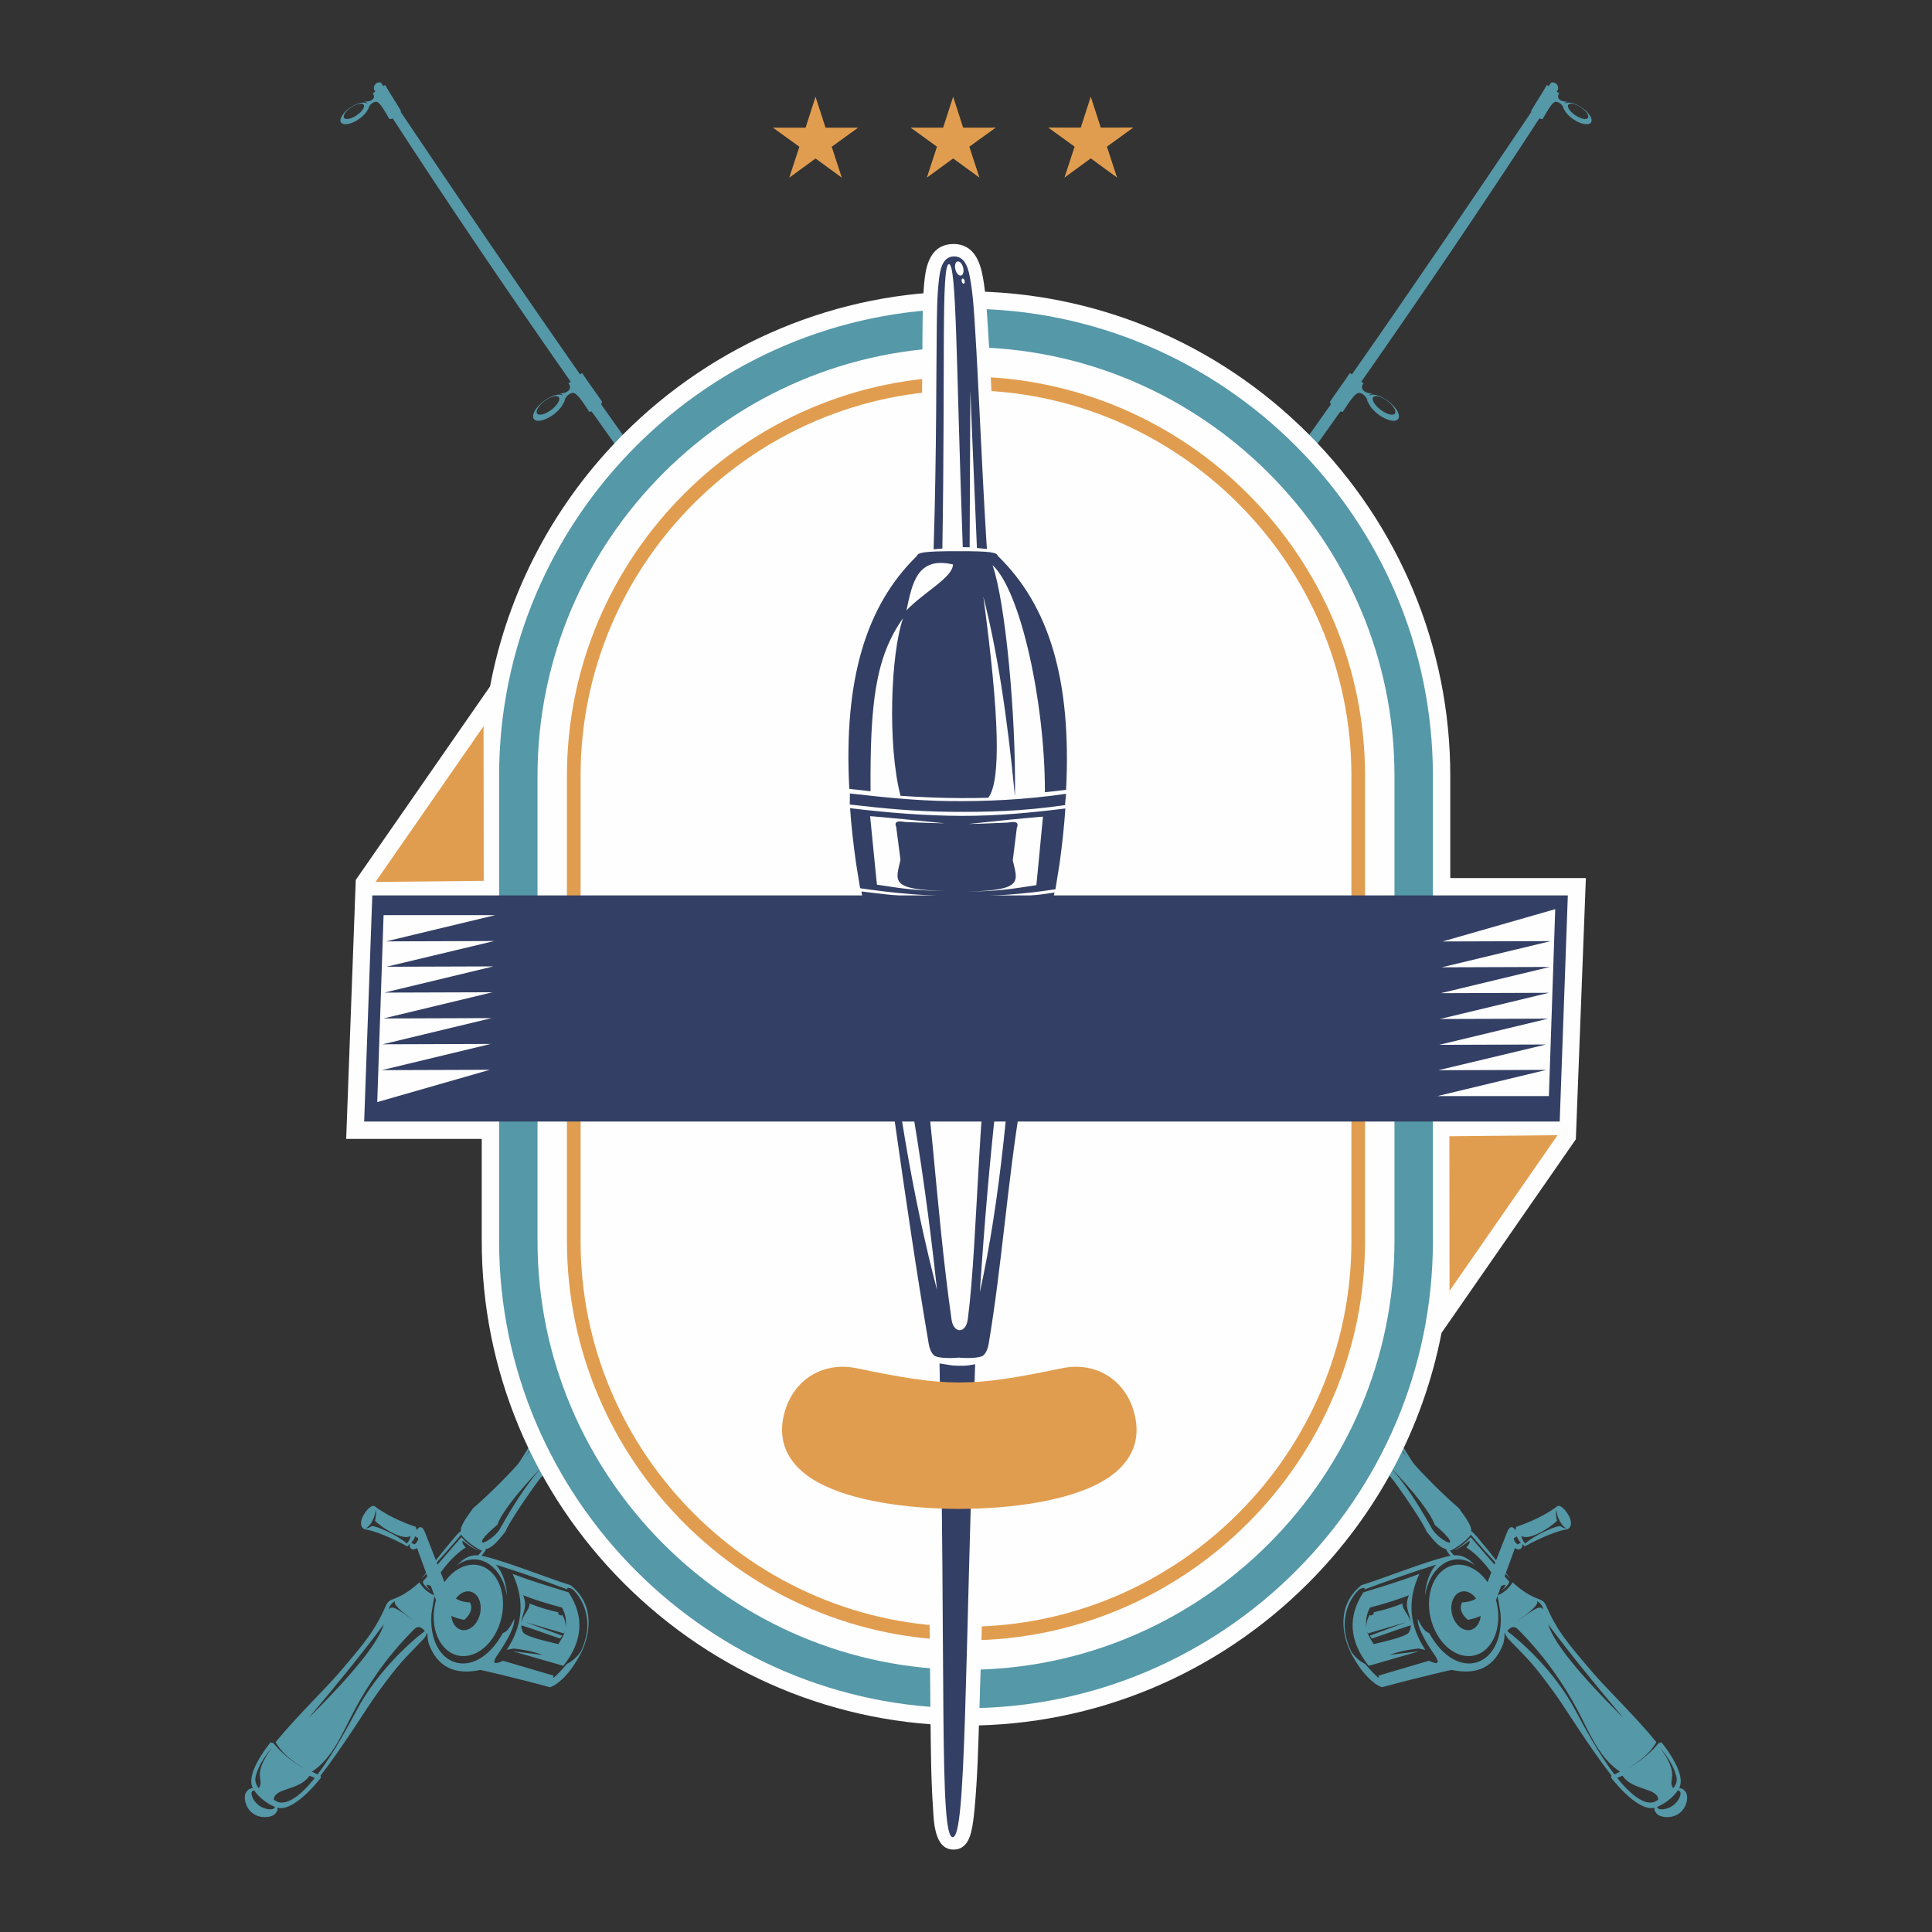
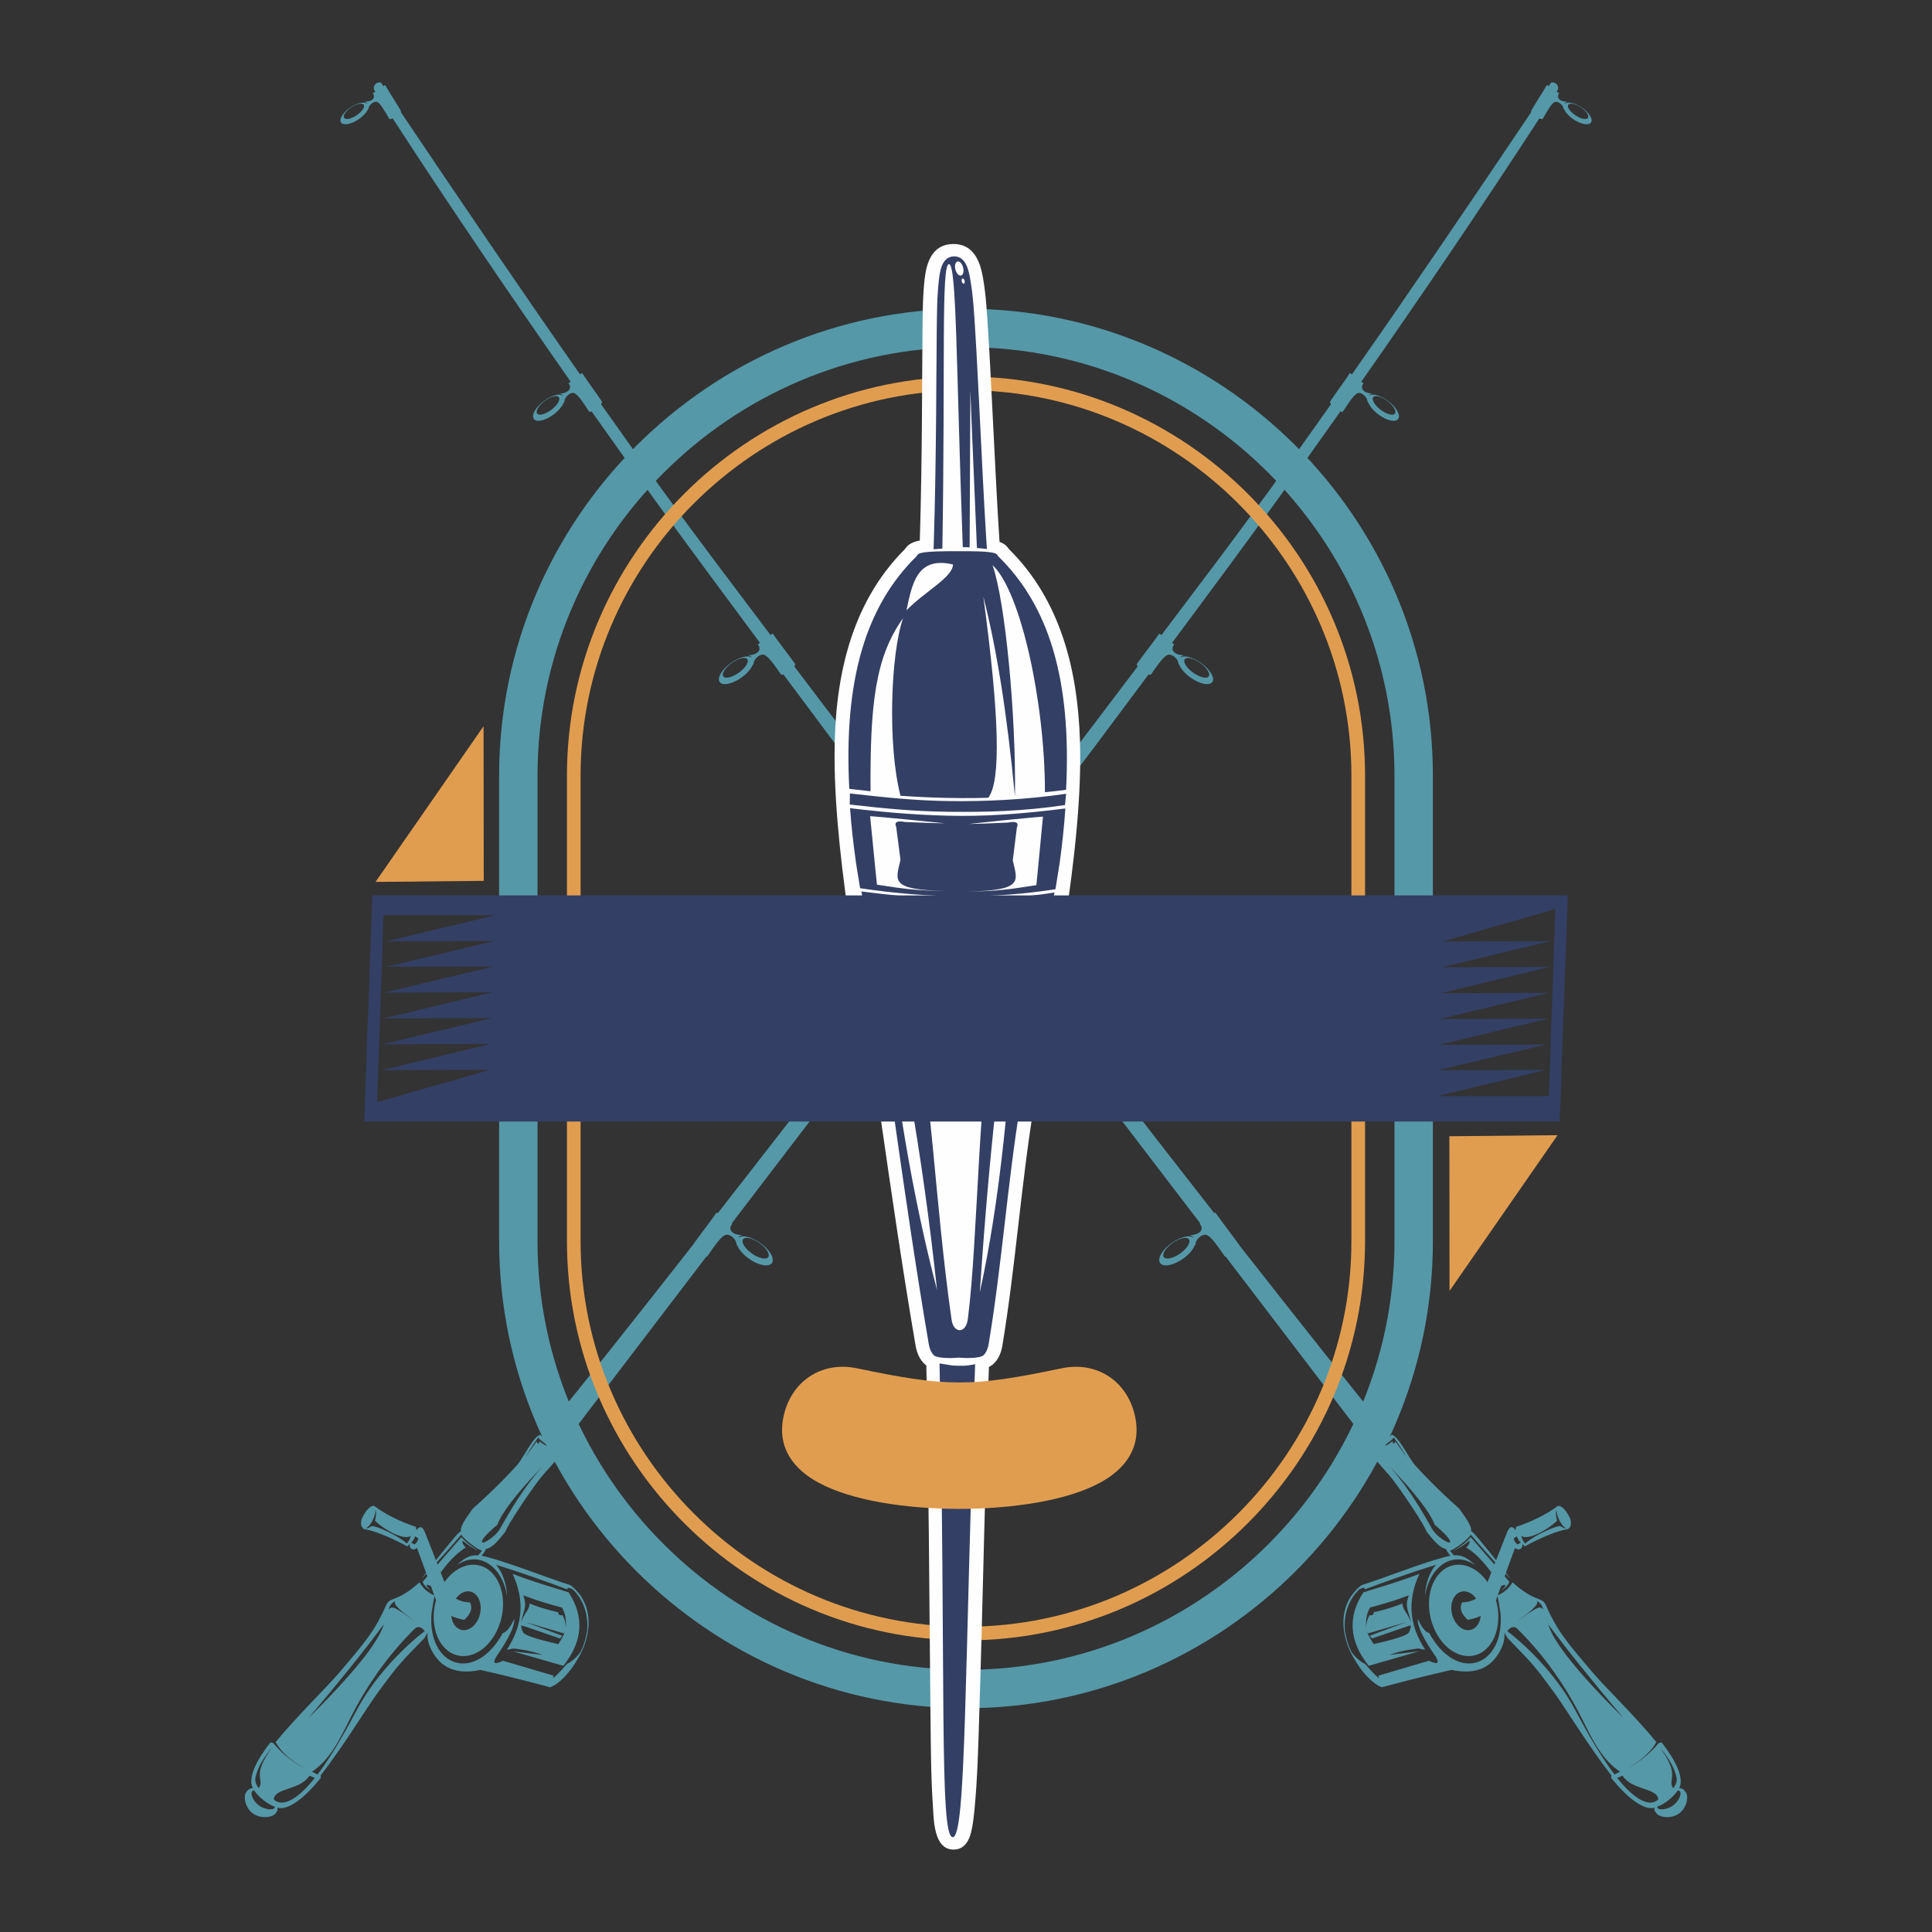
<svg xmlns="http://www.w3.org/2000/svg" xml:space="preserve" width="12in" height="12in" version="1.1" style="shape-rendering:geometricPrecision; text-rendering:geometricPrecision; image-rendering:optimizeQuality; fill-rule:evenodd; clip-rule:evenodd" viewBox="0 0 12000 12000">
  <rect x="0" y="0" width="12000" height="12000" fill="#333333" stroke="none" />
  <defs>
    <style type="text/css">  .fil1 {fill:#FEFEFE} .fil2 {fill:#E19D4F} .fil0 {fill:#5598A8} .fil3 {fill:#333F64}  </style>
  </defs>
  <g id="Layer_x0020_1">
    <g id="_2499185903728">
      <path class="fil0" d="M1706.73 11222.4c-48.7,-19.13 -100.47,-60.59 -127.77,-101.56 -6.16,1.4 -5.68,-2.62 -14.46,8.61 -8.82,11.4 5.37,56.13 43.42,84.31 38.22,28.22 86.62,28.52 94.61,18.04 8.34,-10.48 3.58,-5.85 4.19,-9.39zm748.33 -1279.07c-39.62,22.67 -40.1,55.35 -40.1,55.35 16.95,-32.24 52.42,-7.73 162.28,72.56 -84.44,-62.11 -140.09,-107.85 -122.18,-127.9l0 0zm-533.06 1085.95c-60.11,92.95 -215.75,73.08 -221.6,147.17 62.86,59.67 168.57,-23.11 255.02,-133.76l-33.42 -13.41 0 0zm-233.18 -173.51c-83.65,97.54 -96.45,163.68 -99.68,174.6 -8.17,26.34 -2.01,51.94 18.35,76.75 39.14,-59.8 -49.19,-72.29 81.33,-251.35l0 0zm882.08 -734.61c-181.98,181.85 -293.72,361.52 -362.74,488.81 -74.87,138.08 -129.74,289.88 -253.97,382.96 -5.37,4.02 -10.61,7.69 -16.33,11.23l34.2 17.43c99.42,-129.3 195.44,-309.45 245.8,-403.58 122.35,-229.03 322.24,-413.32 420.7,-487.15 -23.72,-29.4 -46.22,-32.81 -67.66,-9.7l0 0zm777.15 -1171.3c39.75,31.41 72.12,43.59 93.83,51.46 -35.12,-17.43 -88.89,-56.39 -98.9,-72.91 -28.22,39.62 -55.35,81.2 -81.69,124.98 48.22,-67.19 72.43,-100.95 72.43,-100.95 2.44,19.44 22.5,15.42 14.33,-2.57l0 0zm-464.61 1111.5c-29.93,-5.37 -56.7,-13.72 -80.16,-24.51 3.1,31.32 16.03,59.06 37.78,75.05 41.15,30.54 98.29,7.25 127.73,-52.07 29.27,-59.32 19.57,-131.92 -21.58,-162.41 -36.04,-26.82 -84.44,-12.19 -115.58,31.58 24.5,14.94 53.64,22.8 87.23,24.02 18.35,34.56 6.46,70.59 -35.43,108.33l0 0zm-575.13 -582.33c24.2,-4.46 163.68,57 218.5,108.33 12.36,-13.41 22.37,-34.07 23.76,-47.48 -42.07,29.92 -165.03,-38.96 -221.3,-94.01 6.33,-27.87 9.7,-52.07 2.14,-70.11 6.03,30.23 -29.09,106.98 -61.33,117.11 0,0 13.89,2.93 38.22,-13.85l0 0zm266.16 114.01c9.39,-7.69 20.01,-17.39 23.55,-38.48 -17.39,-10.79 -22.02,-13.59 -19.88,-11.75 -5.37,18.83 -14.63,28.22 -24.33,39.49 0,0 11.09,3.98 20.66,10.75l0 0zm662.62 502.57c1.22,16.64 4.76,30.36 12.49,43.59 16.47,28.65 180.45,63.34 218.5,72.73 20.35,-32.67 32.06,-50.71 42.24,-81.99 -2.19,5.41 -4.94,10.66 -7.73,15.42l-237.15 -69.98 227.32 84.61c-4.33,5.85 -9.26,11.57 -14.5,16.95 -97.41,-32.37 -201.24,-71.51 -241.17,-81.33l0 0zm51.33 -136.25c0,0 67.01,29.57 179.67,55 3.1,0.66 -6.94,9.87 8.65,16.82 15.55,6.77 15.37,-2.62 16.47,-0.79 13.41,23.76 21.75,52.42 21.1,86.01 2.8,-49.49 1.27,-85.53 -23.24,-131.31 -160.75,-42.37 -241.96,-77.06 -241.96,-77.06 30.23,73.34 -2.62,103.57 -12.32,170.58 18.17,-60.85 55.17,-83.22 51.63,-119.26l0 0zm81.64 319.45l-184.43 -22.32c0,0 104.49,30.01 313.42,90.29 121,-152.58 131.92,-304.51 32.98,-456.13 -81.51,-26.69 -203.56,-59.67 -348.1,-115.15 79.68,170.62 59.32,327.18 -36.21,471.42 0,0 24.33,-3.41 42.24,-7.73 21.23,2.93 95.67,8.82 180.1,39.62l0 0zm-372.31 -697.91c9.13,1.22 30.54,-9.26 59.37,-31.89 25.12,-19.75 44.2,-42.85 55.3,-65.53 110.65,-197.53 188.93,-298.48 256.72,-375.36 -161.02,168.57 -254.41,289.53 -280.14,362.87 -22.98,19.13 -41.93,36.08 -57,51.02 -28.22,28.04 -39.8,46.39 -39.01,54.25 1.7,1.7 3.23,3.23 4.76,4.63l0 0zm-298.96 332.07c-8.61,42.37 -14.15,78.89 -18.92,110.65 -24.07,327.93 268.26,435.65 443.64,119.12 22.5,-4.93 46.08,-34.2 70.59,-87.67 3.67,44.07 -33.46,122.18 -111.26,234.36 -25.6,42.85 -11.71,51.33 41.76,25.9 0,0 104.8,30.84 314.34,92.61 -18.96,37.31 31.76,-13.72 82.91,-73.65 24.81,-9.39 65.96,-44.86 86.14,-77.5 10.05,-20.96 18.65,-43.33 25.43,-66.57 5.55,-19.13 9.87,-39.14 12.8,-59.5 10.35,-97.72 -20.97,-194.04 -88.46,-258.73 -25.25,-12.98 -36.52,-12.98 -33.59,0.13 -273.98,-102.48 -444.56,-153.33 -444.56,-153.33 40.49,40.36 67.31,120.52 70.11,195.7 -31.15,-191.68 -179.41,-286.78 -312.98,-191.85 49.14,-48.05 84.31,-65.79 133.45,-62.07l24.03 -29c-30.36,-7.21 -114.93,-72.56 -129.43,-99.69 0,0 -49.8,60.11 -152.1,172.46l5.24 13.37 147.65 -170.28c26.65,30.67 62.55,59.02 107.85,85.22 -24.98,-10.18 -52.72,-26.95 -96.76,-60.54 -7.25,-7.25 -9.74,15.07 16.16,39.75 -55.17,33.28 -113.75,96.01 -155.64,155.03l23.59 59.93c73.34,-104.8 187.83,-139.91 273.19,-76.75 96.93,71.81 119.74,243.05 50.72,382.35 -69.02,139.43 -203.56,194.3 -300.49,122.48 -81.99,-60.72 -110.82,-192.46 -75.96,-315.91l-9.43 -26.04 0 0zm2018 -2193.04c-43.16,-30.36 -88.63,-40.36 -101.26,-22.19 -12.93,18.21 11.71,57.66 54.69,88.15 43.16,30.36 88.46,40.23 101.43,22.06 12.63,-18.04 -11.88,-57.48 -54.87,-88.02l0 0zm1403.69 -1838.59c-40.67,-30.19 -83.52,-41.28 -95.84,-24.64 -12.32,16.65 10.79,54.56 51.46,84.61 40.54,30.05 83.52,40.97 95.89,24.5 12.14,-16.64 -10.79,-54.43 -51.5,-84.48l0 0zm1334.24 -1763.85c-41.33,-29.4 -84.31,-39.44 -96.32,-22.8 -11.88,16.95 11.71,54.43 52.99,83.7 41.15,29.27 84.31,39.44 96.19,22.67 12.15,-16.81 -11.71,-54.25 -52.85,-83.56l0 0zm1160.99 -1628.22c-37.44,-27.74 -76.44,-37.44 -87.06,-21.58 -10.66,15.85 11.09,51.15 48.7,79.06 37.57,27.57 76.4,37.31 87.06,21.41 10.61,-15.72 -11.27,-51.15 -48.7,-78.89l0 0zm1201.4 -1823.66c-33.94,-22.02 -68.28,-28.48 -76.62,-14.15 -8.3,14.15 12.36,43.77 46.39,65.78 33.9,22.37 68.1,28.66 76.57,14.33 8.34,-14.33 -12.32,-43.77 -46.35,-65.96l0 0zm-7433.27 9423.05c-113.14,153.63 -269.21,348.11 -467.88,583.12 280.62,-278.78 436.61,-473.26 467.88,-583.12l0 0zm-279.7 304.03c166.26,-195.7 222.04,-259.65 295.86,-425.95 24.37,-50.67 67.18,-14.02 205.26,-138.52 19.26,31.76 47.18,61.46 92.17,80.9l-20.97 -57.49c-31.28,-16.34 -38.7,-8.3 0.61,30.36 -31.28,-22.8 -48.4,-42.06 -51.33,-57.79l28.66 -33.11 -6.16 -16.82c-10.13,11.09 -20.79,22.37 -31.58,34.07 0,0 9.57,-13.41 29.62,-39.62l-56.13 -154.11c-23.85,20.05 -51.46,4.8 -44.52,-25.25 -4.76,5.24 -10,10.31 -15.72,15.55 -100.78,-55.3 -207.27,-98.46 -266.59,-106.94 -27.43,-14.2 -26.21,-50.24 -6.16,-85.7 13.41,-24.02 42.55,-63.34 67.01,-58.71 71.2,53.64 163.98,98.5 258.6,129.91 2.14,7.08 3.24,14.2 3.41,21.45 21.27,-30.84 39.88,-24.68 55.61,18.48l65.66 167.35c30.53,-38.35 69.19,-85.97 116.5,-142.41 15.42,-18.48 27.13,-31.1 38.53,-38.05 -7.07,-36.69 59.32,-116.2 74.87,-141.14 125.63,-109.43 238.72,-228.55 275.55,-270.61 36.08,-41.32 104.31,-185.69 143.8,-186.3 25.12,26.65 58.84,51.76 101.39,75.79 -43.16,-31.28 -73.65,-58.84 -91.56,-83.22 3.89,-4.15 9.09,-10.44 15.9,-19.39l1.83 0.13c24.64,25.3 57.48,49.49 98.33,72.3 -41.46,-29.75 -71.2,-56.39 -89.38,-80.11 225.45,-276.16 538.87,-670.96 908.42,-1142.51l0 -0.48c49.32,-69.37 105.1,-139.61 149,-203.25 0.3,-0.61 3.23,0.92 7.56,3.84 382.96,-490.33 817.34,-1051.44 1271.33,-1642.59 -2.01,-4.46 -3.06,-8.61 -2.62,-12.45 47.18,-63.52 100.65,-127.29 142.58,-185.56 0.3,-0.44 3.54,1.4 8.3,4.93 390.78,-509.77 793.49,-1038.02 1188.29,-1559.81 -3.54,-5.72 -5.41,-11.09 -4.93,-16.03 46.08,-64.26 98.15,-129.13 139,-188.14 0.61,-0.79 5.98,2.75 14.02,8.48 112.79,-149.35 224.66,-297.74 335.3,-444.91 230.08,-305.61 471.56,-639.82 717.22,-988.1 -3.89,-5.85 -6.03,-11.58 -5.55,-16.65 40.67,-60.59 86.89,-121.61 123.1,-177.22 0.3,-0.61 5.41,2.62 12.8,8.3 372.61,-532.4 752.17,-1091.8 1114.3,-1630.23 -0.92,-2.44 -1.53,-4.76 -1.35,-6.94 32.06,-54.52 69.02,-109.99 97.54,-159.92 0.44,-0.65 4.93,1.96 11.7,6.46l14.5 -21.58c30.49,-8.47 50.85,21.71 42.81,43.59l-7.86 12.02c9.09,6.16 15.72,10.35 16.34,9.56 -22.32,30.36 6.46,54.87 50.71,52.55 -8.78,2.31 -14.94,6.94 -18.35,14.02 16.21,-15.86 60.59,-7.56 103.7,20.48 46.56,30.54 74.3,72.6 61.63,93.87 -12.45,21.41 -60.37,14.02 -106.93,-16.33 -27.87,-18.22 -48.84,-40.41 -58.54,-59.98l-5.72 -7.86c-0.31,-19.57 -30.49,-47.13 -51.15,-42.68 -20.79,4.81 -46.39,50.72 -78.15,105.71 -3.06,2.62 -11.22,1.27 -21.1,-2.93 -365.05,561.71 -748.32,1124.95 -1105.82,1635.52 7.99,6.16 13.72,10 14.46,9.39 -27.74,33.11 3.85,63.47 54.87,63.78 -10.48,1.88 -17.74,6.81 -22.19,14.81 19.57,-17.26 70.11,-4.63 117.9,30.67 51.46,38.05 80.42,88.15 64.56,111.87 -15.86,23.72 -70.42,12.01 -121.87,-26.04 -30.67,-22.8 -53.51,-49.62 -63.34,-72.73l-6.03 -9.39c0.92,-22.67 -31.76,-56.39 -55.61,-52.55 -24.5,3.98 -56.87,55 -97.28,116.2 -2.58,2.14 -8.3,1.35 -15.38,-1.27 -260.61,369.56 -504.09,706.13 -712.29,987.48 -120.48,163.07 -230.69,311.76 -333.3,450.15 7.99,5.85 13.72,9.57 14.63,8.95 -31.28,35.43 3.23,67.31 59.8,67.49 -11.4,2.14 -19.74,7.38 -24.81,15.72 22.02,-18.35 77.97,-5.11 130.35,32.37 56.57,40.19 88.02,93.22 70.11,118.46 -17.87,25.12 -78.28,12.8 -134.98,-27.43 -33.77,-24.02 -58.4,-52.55 -69.19,-77.01l-6.33 -10.05c1.27,-23.89 -34.64,-59.63 -61.33,-55.3 -27.13,4.15 -63.78,58.4 -109.25,123.27 -2.75,2.01 -8,1.7 -14.81,-0.48 -416.38,559.88 -725.04,968.22 -1181.96,1567.54 5.72,4.33 9.57,6.64 10.35,6.16 -31.89,34.81 2.01,67.36 58.54,68.58 -11.53,2.01 -19.87,7.08 -25.12,15.42 22.37,-17.91 77.97,-3.71 129.78,34.64 55.91,41.32 86.27,94.96 67.93,119.78 -18.48,24.81 -78.59,11.53 -134.37,-29.75 -33.42,-24.68 -57.62,-53.81 -67.8,-78.45l-6.16 -10c1.7,-23.89 -33.59,-60.41 -60.24,-56.7 -27.13,3.67 -65.04,57.31 -111.74,121.26 -1.7,1.22 -4.33,1.53 -7.56,1.09 -321.15,420.67 -717.48,938.61 -1260.72,1649.93 2.31,1.27 3.71,1.88 4.2,1.7 -33.46,38.22 2.57,71.51 62.24,70.59 -12.19,2.44 -20.96,8.34 -26.38,17.43 23.59,-20.05 82.17,-6.95 137.16,31.71 59.19,41.76 91.56,97.72 72.3,124.84 -19.13,27.26 -82.78,15.42 -141.93,-26.34 -35.3,-24.99 -61.02,-54.87 -72.12,-80.77l-6.51 -10.48c1.7,-25.56 -35.73,-63.04 -63.95,-57.93 -28.48,5.07 -67.93,63.47 -116.81,133.76 -1.35,1.09 -3.23,1.53 -5.55,1.53 -261.18,342.12 -554.46,726.44 -886.97,1162.57 0.74,1.22 1.66,2.44 2.44,3.84 -0.92,1.22 -23.89,19.09 -19.57,29.57 7.38,47.18 -77.98,114.97 -139.48,196.35 -61.46,81.33 -190.15,272.14 -204.17,315.74 -36.82,44.99 -78.45,101.39 -121.44,108.2 -2.62,11.53 -12.8,23.54 -26.82,42.07 8.04,1.35 16.34,3.23 25.12,5.55 154.59,39.57 368.02,126.81 527.51,177.35 110.95,87.54 132.23,215.57 94.44,345.48 -12.93,44.56 -32.32,85.22 -54.82,119.91 -43.46,77.06 -114.06,151.31 -167.22,168.44 -269.39,-72.43 -432.59,-107.59 -432.59,-107.59 -161.49,34.38 -268.43,-20.18 -321.28,-163.94 -5.37,-19.44 -8.17,-42.37 -7.99,-68.28 -4.94,12.62 -11.27,24.02 -19.13,34.99 -132.36,138.82 -145.94,141.31 -295.43,347.02 -60.72,83.69 -209.11,326.39 -347.93,504.83 -3.1,3.58 3.06,12.19 0.13,15.9 -93.09,117.55 -200.81,204.65 -268.43,185.39 -0.79,13.41 4.94,12.93 -13.11,36.21 -18.04,23.41 -90.9,35.6 -140.83,-1.4 -50.1,-37 -58.89,-108.03 -40.1,-132.36 18.96,-24.51 24.07,-20.84 40.41,-24.51 -33.29,-64.13 25.25,-176.91 109.86,-284.2 9.87,3.41 15.55,2.19 19.7,7.12 32.37,39.44 98.94,108.16 194.04,155.64 -85.7,-47.18 -145.64,-100.34 -182.16,-163.81 131,-160.27 318.23,-341.2 392.36,-428.26l0 0z" />
      <path class="fil0" d="M10293.26 11222.4c48.88,-19.13 100.52,-60.59 127.77,-101.56 6.33,1.4 5.85,-2.62 14.63,8.61 8.78,11.4 -5.37,56.13 -43.59,84.31 -38.09,28.22 -86.62,28.35 -94.61,18.04 -8.04,-10.48 -3.41,-5.85 -4.2,-9.39zm-748.15 -1279.07c39.62,22.67 40.06,55.35 40.06,55.35 -16.95,-32.24 -52.55,-7.73 -162.41,72.56 84.44,-62.11 140.09,-107.85 122.35,-127.9l0 0zm532.89 1085.95c60.24,92.95 215.92,73.08 221.78,147.17 -62.91,59.67 -168.61,-23.11 -255.19,-133.76l33.42 -13.41 0 0zm233.17 -173.51c83.65,97.54 96.45,163.68 99.86,174.6 8.17,26.34 2.01,51.94 -18.52,76.75 -39.14,-59.8 49.32,-72.29 -81.34,-251.35l0 0zm-881.95 -734.61c181.98,181.85 293.72,361.52 362.78,488.81 74.74,138.08 129.56,289.88 253.8,382.96 5.37,3.85 10.92,7.69 16.34,11.23l-34.07 17.43c-99.38,-129.3 -195.39,-309.45 -245.8,-403.76 -122.35,-228.85 -322.38,-413.15 -420.7,-486.97 23.59,-29.4 46.26,-32.81 67.66,-9.7l0 0zm-777.41 -1171.3c-39.49,31.41 -71.99,43.59 -93.57,51.46 34.99,-17.43 88.76,-56.39 98.94,-72.91 28.22,39.44 55.48,81.2 81.69,124.98 -48.23,-67.19 -72.43,-100.95 -72.43,-100.95 -2.62,19.44 -22.5,15.42 -14.63,-2.57l0 0zm464.91 1111.5c29.88,-5.55 56.7,-13.72 80.11,-24.51 -3.23,31.32 -16.16,59.06 -37.74,75.05 -41.28,30.54 -98.33,7.25 -127.77,-52.07 -29.27,-59.32 -19.57,-131.92 21.58,-162.41 36.08,-26.82 84.48,-12.19 115.58,31.58 -24.5,14.81 -53.6,22.8 -87.23,23.89 -18.3,34.51 -6.59,70.72 35.47,108.46l0 0zm575.13 -582.33c-24.2,-4.46 -163.85,57 -218.68,108.33 -12.19,-13.41 -22.36,-34.2 -23.76,-47.61 42.24,30.06 165.08,-38.83 221.3,-93.87 -6.16,-27.87 -9.7,-52.07 -2.01,-70.11 -6.16,30.06 29.14,106.98 61.2,117.11 0,0 -13.89,2.8 -38.05,-13.85l0 0zm-266.16 114.01c-9.39,-7.82 -20.05,-17.39 -23.59,-38.48 17.43,-10.79 22.06,-13.59 19.88,-11.75 5.41,18.83 14.5,28.22 24.37,39.49 0,0 -11.09,3.98 -20.66,10.75l0 0zm-662.62 502.39c-1.26,16.82 -4.8,30.54 -12.49,43.77 -16.51,28.65 -180.45,63.34 -218.54,72.73 -20.49,-32.8 -32.19,-50.71 -42.37,-81.99 2.31,5.41 4.93,10.66 7.73,15.42l237.28 -69.98 -227.28 84.61c4.33,5.85 9.09,11.57 14.5,16.95 97.24,-32.37 201.24,-71.51 241.17,-81.51l0 0zm-51.5 -136.24c0,0 -66.88,29.75 -179.54,55.04 -3.06,0.79 6.94,10 -8.78,16.95 -15.38,6.77 -15.24,-2.8 -16.34,-0.79 -13.54,23.76 -21.88,52.42 -21.1,86.01 -2.93,-49.49 -1.22,-85.53 23.11,-131.44 160.88,-42.24 242.09,-76.93 242.09,-76.93 -30.19,73.34 2.62,103.57 12.36,170.58 -18.35,-60.85 -55.17,-83.22 -51.81,-119.43l0 0zm-81.51 319.62l184.47 -22.32c0,0 -104.49,30.01 -313.46,90.29 -120.96,-152.58 -132.06,-304.51 -33.11,-456.13 81.69,-26.69 203.56,-59.67 348.28,-115.15 -79.67,170.45 -59.36,327.01 36.21,471.42 0,0 -24.5,-3.41 -42.24,-7.73 -21.4,2.93 -95.71,8.82 -180.15,39.62l0 0zm372.31 -697.91c-9.22,1.05 -30.49,-9.26 -59.32,-31.89 -25.12,-19.75 -44.2,-43.03 -55.3,-65.53 -110.65,-197.53 -188.93,-298.65 -256.77,-375.36 160.88,168.4 254.28,289.53 280.18,362.87 22.8,19.13 41.89,36.08 56.87,51.02 28.17,28.04 39.88,46.39 39.14,54.25 -1.7,1.53 -3.41,3.23 -4.8,4.63l0 0zm298.96 332.07c8.65,42.37 14.02,78.89 18.83,110.65 24.16,327.8 -268.17,435.65 -443.68,119.12 -22.5,-5.07 -45.91,-34.2 -70.42,-87.67 -3.71,44.07 33.29,122.18 111.26,234.36 25.6,42.72 11.53,51.33 -41.93,25.77 0,0 -104.8,30.97 -314.34,92.74 19.09,37.31 -31.45,-13.72 -82.91,-73.65 -24.81,-9.39 -65.96,-44.86 -86.14,-77.5 -9.87,-20.96 -18.52,-43.33 -25.29,-66.57 -5.55,-19.26 -10,-39.14 -12.93,-59.5 -10.18,-97.85 21.1,-194.04 88.59,-258.73 25.12,-12.98 36.39,-12.98 33.59,0.13 273.84,-102.48 444.6,-153.33 444.6,-153.33 -40.67,40.36 -67.36,120.52 -70.11,195.7 31.1,-191.68 179.36,-286.78 312.81,-191.85 -49.01,-48.05 -84.26,-65.79 -133.28,-62.07l-24.07 -29c30.36,-7.38 114.97,-72.56 129.48,-99.69 0,0 49.62,60.11 151.93,172.28l-5.24 13.54 -147.47 -170.28c-26.82,30.54 -62.73,59.02 -107.85,85.22 24.94,-10.18 52.68,-26.95 96.76,-60.54 7.25,-7.25 9.57,14.94 -16.34,39.75 55.35,33.11 113.88,96.01 155.64,154.85l-23.41 60.11c-73.21,-104.8 -187.83,-139.91 -273.37,-76.75 -96.93,71.81 -119.6,243.05 -50.54,382.35 68.84,139.43 203.56,194.17 300.32,122.48 81.99,-60.72 110.82,-192.46 75.96,-315.91l9.57 -26.04 0 0zm-2017.95 -2193.04c43.16,-30.36 88.28,-40.36 101.26,-22.19 12.75,18.21 -11.71,57.66 -54.87,88.15 -43.03,30.36 -88.46,40.23 -101.26,22.06 -12.8,-18.21 11.7,-57.48 54.87,-88.02l0 0zm-1403.87 -1838.72c40.67,-30.06 83.65,-41.15 96.02,-24.51 12.14,16.65 -10.79,54.39 -51.5,84.61 -40.67,30.05 -83.52,40.97 -95.84,24.5 -12.32,-16.64 10.79,-54.56 51.33,-84.61l0 0zm-1334.06 -1763.72c41.15,-29.4 84.31,-39.57 96.32,-22.8 11.84,16.95 -11.88,54.26 -53.03,83.7 -41.28,29.27 -84.44,39.44 -96.32,22.67 -12.02,-16.81 11.7,-54.25 53.03,-83.56l0 0zm-1160.99 -1628.22c37.44,-27.74 76.4,-37.44 87.06,-21.58 10.48,15.72 -11.27,51.15 -48.7,78.89 -37.61,27.74 -76.57,37.48 -87.23,21.58 -10.48,-15.85 11.27,-51.15 48.88,-78.89l0 0zm-1201.57 -1823.66c34.07,-22.02 68.28,-28.48 76.75,-14.15 8.17,14.15 -12.45,43.77 -46.39,65.78 -33.9,22.37 -68.23,28.66 -76.57,14.33 -8.3,-14.33 12.49,-43.77 46.22,-65.96l0 0zm7433.27 9423.05c113.27,153.63 269.22,347.98 468.02,583.12 -280.62,-278.78 -436.56,-473.26 -468.02,-583.12l0 0zm279.87 303.9c-166.43,-195.57 -222.08,-259.52 -296.04,-425.82 -24.33,-50.67 -67.18,-14.02 -205.26,-138.52 -19.26,31.76 -47,61.46 -92,80.9l20.97 -57.62c31.28,-16.21 38.66,-8.17 -0.61,30.49 31.28,-22.98 48.35,-42.24 51.28,-57.79l-28.66 -33.11 6.03 -16.82c10.31,11.09 20.8,22.37 31.89,34.07 0,0 -9.7,-13.41 -29.88,-39.62l56.09 -154.11c23.85,20.05 51.59,4.8 44.69,-25.25 4.76,5.07 10,10.31 15.72,15.55 100.6,-55.3 207.23,-98.46 266.59,-106.94 27.26,-14.2 26.17,-50.24 6.16,-85.7 -13.41,-24.02 -42.55,-63.34 -67.05,-58.84 -71.2,53.77 -164.11,98.63 -258.56,130.04 -2.19,7.08 -3.28,14.2 -3.41,21.28 -21.27,-30.67 -39.93,-24.51 -55.78,18.65l-65.48 167.35c-30.53,-38.35 -69.19,-85.97 -116.5,-142.41 -15.59,-18.48 -27.13,-31.28 -38.53,-38.05 7.08,-36.69 -59.36,-116.33 -74.91,-141.14 -125.59,-109.43 -238.55,-228.55 -275.55,-270.61 -36.04,-41.32 -104.44,-185.69 -143.89,-186.3 -24.98,26.65 -58.88,51.76 -101.26,75.79 43.16,-31.28 73.52,-58.84 91.38,-83.22 -3.84,-4.28 -8.95,-10.44 -15.72,-19.39l-1.83 0.13c-24.68,25.3 -57.48,49.49 -98.33,72.3 41.28,-29.75 71.2,-56.39 89.2,-80.11 -225.44,-276.16 -538.87,-670.96 -908.42,-1142.51l0 -0.48c-49.14,-69.37 -105.1,-139.61 -148.87,-203.25 -0.43,-0.61 -3.23,0.92 -7.56,3.71 -383.09,-490.2 -817.34,-1051.31 -1271.33,-1642.46 2.01,-4.46 2.93,-8.61 2.49,-12.45 -47.18,-63.52 -100.47,-127.29 -142.4,-185.56 -0.44,-0.44 -3.54,1.4 -8.3,4.8 -390.83,-509.64 -793.62,-1037.89 -1188.47,-1559.68 3.58,-5.72 5.42,-11.09 4.94,-16.03 -45.91,-64.26 -98.15,-129.13 -139,-188.14 -0.44,-0.79 -5.98,2.75 -14.02,8.48 -112.66,-149.35 -224.66,-297.74 -335.31,-444.91 -229.94,-305.74 -471.24,-639.82 -717.05,-988.1 3.85,-5.85 6.03,-11.58 5.55,-16.65 -40.67,-60.59 -86.93,-121.61 -123.14,-177.22 -0.44,-0.61 -5.37,2.62 -12.8,8.3 -372.74,-532.4 -752.17,-1091.8 -1114.3,-1630.36 0.92,-2.31 1.4,-4.63 1.4,-6.81 -32.19,-54.69 -69.19,-109.99 -97.72,-159.92 -0.31,-0.79 -4.76,1.96 -11.53,6.46l-14.5 -21.58c-30.49,-8.47 -50.85,21.71 -42.98,43.59l7.87 12.02c-8.96,6.16 -15.42,10.35 -16.34,9.56 22.5,30.36 -6.33,54.87 -50.72,52.55 8.96,2.31 14.94,6.94 18.48,14.02 -16.17,-16.03 -60.55,-7.56 -103.83,20.48 -46.57,30.54 -74.13,72.6 -61.64,93.87 12.45,21.41 60.55,14.02 107.07,-16.33 27.74,-18.22 48.88,-40.41 58.58,-59.98l5.55 -7.86c0.48,-19.57 30.54,-47.31 51.15,-42.68 20.79,4.81 46.39,50.72 78.28,105.58 2.93,2.75 11.09,1.22 21.14,-2.8 364.88,561.71 748.15,1124.95 1105.65,1635.52 -7.99,5.98 -13.72,9.83 -14.46,9.39 27.87,33.11 -3.71,63.34 -54.73,63.78 10.35,1.88 17.74,6.81 22.19,14.63 -19.7,-17.25 -70.11,-4.59 -117.85,30.84 -51.5,38.05 -80.46,88.15 -64.56,111.87 15.86,23.72 70.42,12.01 122.05,-26.04 30.49,-22.8 53.29,-49.76 63.17,-72.91l5.72 -9.39c-0.79,-22.5 32.02,-56.39 55.91,-52.37 24.33,3.98 56.87,54.87 97.24,116.2 2.62,2.14 8.35,1.35 15.42,-1.27 260.57,369.42 504.05,706.13 712.24,987.48 120.52,163.07 230.69,311.63 333.47,450.15 -8.3,5.85 -14.02,9.57 -14.76,8.95 31.28,35.3 -3.23,67.19 -59.98,67.49 11.58,2.01 19.92,7.25 24.81,15.72 -22.02,-18.35 -77.8,-5.11 -130.35,32.19 -56.57,40.36 -87.85,93.39 -70.11,118.64 18.04,25.12 78.41,12.8 134.98,-27.43 33.76,-24.02 58.57,-52.55 69.19,-77.01l6.46 -10.05c-1.22,-23.89 34.51,-59.63 61.2,-55.48 27.13,4.33 63.78,58.58 109.38,123.27 2.62,2.01 7.86,1.88 14.68,-0.3 416.51,559.88 725.04,968.09 1182.09,1567.54 -5.85,4.33 -9.7,6.64 -10.31,6.16 31.89,34.68 -2.01,67.18 -58.58,68.58 11.57,2.01 19.87,7.08 24.98,15.42 -22.36,-17.91 -77.84,-3.71 -129.78,34.64 -55.78,41.32 -86.14,94.96 -67.8,119.78 18.35,24.81 78.59,11.53 134.37,-29.75 33.29,-24.81 57.66,-53.81 67.84,-78.45l6.16 -10c-1.57,-23.89 33.42,-60.41 60.24,-56.7 27.13,3.67 64.87,57.31 111.74,121.26 1.53,1.22 4.15,1.53 7.56,1.09 321.11,420.67 717.31,938.61 1260.54,1649.93 -2.18,1.27 -3.71,1.88 -4.02,1.7 33.28,38.22 -2.62,71.51 -62.43,70.59 12.19,2.44 20.97,8.34 26.52,17.43 -23.59,-20.05 -82.3,-7.12 -137.16,31.71 -59.15,41.76 -91.52,97.72 -72.25,124.84 19.09,27.26 82.6,15.42 141.75,-26.34 35.47,-24.99 61.2,-55.04 72.12,-80.77l6.51 -10.48c-1.4,-25.56 35.73,-63.04 63.95,-57.93 28.65,5.07 68.1,63.47 116.94,133.76 1.22,1.09 3.23,1.53 5.55,1.53 261.22,342.12 554.46,726.44 887.02,1162.39 -0.92,1.22 -1.7,2.62 -2.62,3.84 0.92,1.4 23.9,19.26 19.57,29.75 -7.25,47 77.97,114.97 139.48,196.18 61.63,81.51 190.15,272.32 204.35,315.74 36.82,45.17 78.41,101.56 121.44,108.38 2.44,11.53 12.76,23.54 26.78,42.07 -8.17,1.35 -16.34,3.23 -25.25,5.55 -154.42,39.57 -367.85,126.81 -527.33,177.35 -111.13,87.54 -132.4,215.44 -94.62,345.48 12.93,44.56 32.5,85.22 55,119.91 43.46,77.06 114.05,151.19 167.22,168.26 269.21,-72.43 432.54,-107.55 432.54,-107.55 161.49,34.51 268.47,-20.05 321.15,-163.81 5.41,-19.57 8.17,-42.37 8.04,-68.28 5.07,12.62 11.23,24.02 19.09,34.99 132.36,138.82 146.07,141.14 295.56,347.02 60.72,83.69 208.98,326.39 347.98,504.7 2.93,3.71 -3.24,12.32 -0.18,16.03 93.09,117.42 200.68,204.48 268.47,185.21 0.61,13.41 -4.94,13.11 13.11,36.39 18,23.41 90.9,35.6 140.83,-1.4 49.93,-37 58.71,-108.03 39.93,-132.36 -18.83,-24.51 -23.89,-20.84 -40.23,-24.51 33.16,-64.13 -25.42,-176.91 -109.86,-284.2 -9.87,3.41 -15.73,2.19 -19.88,7.12 -32.24,39.44 -98.81,108.16 -193.86,155.64 85.66,-47.18 145.46,-100.47 181.98,-163.81 -130.83,-160.27 -318.05,-341.2 -392.18,-428.39l0 0z" />
-       <path class="fil1" d="M9787.81 7076.28c-308.48,444.86 -524.71,756.63 -834.29,1202.75 -113.44,585.61 -400.22,1126.66 -829.09,1555.49 -564.9,564.94 -1324.63,883.35 -2124.28,883.35 -799.78,0 -1559.69,-318.4 -2124.59,-883.48 -564.94,-564.94 -883.35,-1324.67 -883.35,-2124.45l0 -635.97 -841.98 0 59.45 -1608.39c302.5,-436.08 527.33,-760.03 834.16,-1202.27 111.26,-591.28 399.3,-1137.75 831.71,-1570.17 564.9,-564.94 1324.8,-883.48 2124.59,-883.48 799.65,0 1559.37,318.53 2124.28,883.48 565.12,564.94 883.48,1324.67 883.48,2124.45l0 636.15 842.2 0 -62.29 1622.54z" />
      <path class="fil2" d="M7690.66 3127.07c-433.94,-433.94 -1032.35,-703.16 -1690.51,-703.16 -658.34,0 -1256.83,269.22 -1690.65,703.16 -433.94,433.81 -703.33,1032.35 -703.33,1690.51l0 2892.35c0,658.34 269.39,1256.88 703.33,1690.65 433.81,433.81 1032.31,703.2 1690.65,703.2 658.16,0 1256.57,-269.39 1690.51,-703.2 433.76,-433.77 703.15,-1032.31 703.15,-1690.65l0 -2892.35c0,-658.17 -269.39,-1256.7 -703.15,-1690.51zm-1690.51 -788.07c681.57,0 1301.26,278.96 1750.44,728.01 449.23,449.19 727.97,1069 727.97,1750.57l0 2892.35c0,681.75 -278.74,1301.39 -727.97,1750.62 -449.19,449.19 -1068.87,728.1 -1750.44,728.1 -681.75,0 -1301.39,-278.91 -1750.57,-728.1 -449.36,-449.23 -728.15,-1068.87 -728.15,-1750.62l0 -2892.35c0,-681.58 278.78,-1301.39 728.15,-1750.57 449.19,-449.06 1068.82,-728.01 1750.57,-728.01l0 0z" />
      <path class="fil0" d="M7879.59 2938.15c-482.52,-482.34 -1147.76,-781.74 -1879.44,-781.74 -731.81,0 -1397.1,299.4 -1879.57,781.74 -482.52,482.34 -781.92,1147.63 -781.92,1879.44l0 2892.35c0,731.81 299.4,1397.1 781.92,1879.57 482.47,482.34 1147.76,781.92 1879.57,781.92 731.68,0 1396.92,-299.57 1879.44,-781.92 482.34,-482.47 781.74,-1147.76 781.74,-1879.57l0 -2892.35c0,-731.81 -299.4,-1397.09 -781.74,-1879.44zm-1879.44 -1020.47c797.46,0 1522.55,326.27 2048.18,851.72 525.46,525.5 851.55,1250.54 851.55,2048.19l0 2892.35c0,797.78 -326.09,1522.86 -851.55,2048.19 -525.63,525.63 -1250.72,851.85 -2048.18,851.85 -797.64,0 -1522.69,-326.22 -2048.31,-851.85 -525.5,-525.33 -851.72,-1250.41 -851.72,-2048.19l0 -2892.35c0,-797.64 326.09,-1522.69 851.72,-2048.19 525.63,-525.45 1250.67,-851.72 2048.31,-851.72l0 0z" />
      <path class="fil1" d="M5183.55 4699.38c-0.92,-460.28 88.33,-940.92 437.35,-1289.07 18.96,-30.97 53.33,-46.04 92.17,-52.98 7.86,-259.04 11.4,-518.25 13.41,-777.29 1.53,-174.47 1.22,-348.89 3.37,-523.36 1.09,-108.46 0.96,-217.58 13.41,-325.61 11.27,-96.63 44.86,-214.17 176.91,-215.57 129.43,-1.4 168.44,113.27 185.08,207.88 18.96,107.55 24.81,216.97 31.76,325.61 11.23,174.47 19.26,349.07 28.35,523.62 13.41,259.39 25.25,518.56 41.89,777.63l1.09 15.38c23.72,8.65 43.77,22.19 56.87,43.33 325.92,321.59 428.39,759.25 442.59,1188.91 22.32,679.09 -180.32,1622.85 -285.86,2271.44 -80.46,493.57 -113.88,992.43 -195.57,1485.99 -7.25,43.94 -23.41,88.33 -59.8,119.6 -7.07,6.16 -15.24,11.09 -24.33,15.42 -23.89,724.87 -37.31,1449.6 -60.28,2174.38 -5.85,186.92 -10.79,377.98 -28.17,564.29 -4.81,49.63 -10.18,103.27 -22.06,151.8 -13.11,52.11 -41.28,108.03 -110.65,107.28 -121.26,-1.4 -120.96,-185.56 -126.2,-262.14 -12.8,-186.79 -13.41,-377.85 -15.42,-565.25 -7.69,-726.92 -10.18,-1452.7 -25.86,-2179.8 -2.32,-1.53 -4.5,-3.23 -6.51,-4.89 -36.34,-31.15 -52.98,-75.7 -60.54,-119.6 -80.77,-472.47 -149.79,-946.64 -217.89,-1420.99 -95.23,-663.41 -283.72,-1545.49 -285.12,-2236.02z" />
      <path class="fil3" d="M5630.16 3791.27c108.46,-113.88 288.48,-205.26 288.92,-285.25 -224.35,-52.68 -253.8,121 -288.92,285.25zm384.63 1326.68c113.57,-3.54 59.8,-0.18 246.41,-8.78 50.41,-10.18 68.58,0.61 54.56,32.19 0,0 -8.35,67.49 -25.3,202.64 29.01,128.52 71.07,186.79 -281.36,193.69 180.58,-1.66 261.35,-13.72 427.91,-39.88 0,0 13.72,-133.93 41.02,-425.47 0,0 -92.48,5.85 -463.25,45.61l0 0zm-146.99 -4.15c-370.95,-38.7 -463.39,-44.38 -463.39,-44.38 28.35,291.54 42.5,425.46 42.5,425.46 166.61,25.73 247.33,37.44 428.13,38.66 -352.48,-5.85 -310.67,-64.26 -282.02,-192.94 -17.56,-134.98 -26.21,-202.47 -26.21,-202.47 -14.02,-31.76 4.15,-42.37 54.56,-32.5 186.61,8.17 132.84,4.89 246.41,8.17l0 0zm-525.5 403.1c-8.34,-51.46 -16.65,-103.09 -25.12,-154.72 -16.95,-121.57 -29.44,-230.38 -37.3,-342.39 236.23,28.48 467.09,47 692.54,47.75 220.81,0.78 435.82,-19.88 644.75,-45.91 -7.38,109.56 -19.26,219.9 -35.43,338.72l-26.21 162.89c-189.54,29.75 -384.63,44.21 -585.13,43.46 -202.95,-0.61 -412.36,-17.43 -628.11,-49.8l0 0zm612.56 2915.46c63.47,5.85 134.85,1.57 152.1,-13.24 17.08,-14.81 28.48,-39.75 34.38,-75.22 82.12,-493.13 115.41,-988.4 196.74,-1485.69 68.45,-417.6 124.37,-799.96 192.51,-1220.49 -77.84,23.28 -317,40.54 -483.74,35.12 215.13,66.57 177.04,247.02 149.96,391.13 -124.23,661.26 -120.52,1630.84 -185.56,2129.69 -12.01,91.82 -88.46,89.2 -100.78,3.85 -103.4,-723.69 -125.76,-1443.49 -251.48,-2128.78 -46.39,-253.31 -120.83,-363.66 260.43,-403.45 -211.59,7.73 -488.19,-29.4 -559.09,-39.57 146.25,923.36 252.88,1809.15 407.73,2718.8 5.85,35.3 17.56,60.41 34.69,75.05 17.12,14.68 88.59,18.83 152.1,12.8l0 0zm-119.3 36.39c40.41,1921.33 -3.23,2941.31 81.86,2942.41 83.65,0.92 73.47,-1018.15 139.3,-2937.78 -40.71,7.2 -48.7,10.31 -101.87,9.7 -53.03,-0.61 -53.78,-5.55 -119.3,-14.33l0 0zm112.22 -6844.78c-13.58,2.8 -19.74,24.51 -14.02,48.71 5.85,24.2 21.4,41.63 34.81,39.01 13.41,-2.62 19.7,-24.51 13.85,-48.71 -5.68,-24.02 -21.23,-41.58 -34.64,-39.01l0 0zm30.8 105.89c-4.94,0.92 -7.25,9.09 -5.07,17.87 2.01,8.96 7.69,15.29 12.8,14.33 4.89,-1.05 7.08,-8.91 5.07,-17.87 -2.14,-8.78 -7.87,-15.25 -12.8,-14.33l0 0zm43.94 1669.85c-13.59,-0.79 -27.13,-1.4 -42.55,-1.22 -41.33,-1140.81 -37.74,-1758.79 -85.84,-1758 -49.01,0.61 -22.19,621.04 -40.97,1766.78l-54.43 4.32 1.57 -52.11c7.69,-243.79 12.02,-535.02 14.15,-778.99 1.7,-174.29 1.7,-348.72 3.85,-523.01 1.27,-104.31 1.27,-214.83 13.41,-318.35 5.85,-50.11 16.64,-145.94 94.18,-146.73 75.96,-0.74 92.13,93.87 100.78,143.5 18.04,102.78 24.02,213.56 30.49,317.74 10.96,174.12 18.96,348.59 27.91,522.88 12.32,243.62 25.73,534.89 41.15,778.51l3.67 54.86 -62.07 -6.33c-27.13,-621.17 -40.84,-979.32 -40.84,-979.32l-4.45 975.47 0 0zm-202.34 4613.22c-145.51,-557.56 -268.17,-1229.75 -351.51,-2140.05 128.2,597.8 256.41,1250.72 351.51,2140.05l0 0zm265.68 13.54c123.27,-557.82 191.2,-1230.36 238.68,-2140.92 -104.62,598.19 -179.23,1251.46 -238.68,2140.92l0 0zm-735.26 -2489.37c185.26,23.76 367.41,41.45 560.31,43.64 192.64,2.14 407.47,0.61 638.77,-37.48l-13.85 70.28c-235.32,38.7 -428.13,36.21 -625.67,33.9 -197.4,-2.31 -361.21,-17.56 -548.48,-41.58l-11.09 -68.76 0 0zm-71.77 -608.85l-0.65 68.89c210.37,24.02 403.01,43.16 624.74,45.17 222.21,2.31 447.53,-2.93 711.94,-41.76l6.95 -70.15c-259.96,37.92 -501.3,47.48 -717.97,45.34 -216.8,-2.19 -416.99,-23.89 -625.01,-47.48l0 0zm-3.71 -28.53c-35.6,-680.18 104.19,-1138.63 419.61,-1446.37 6.46,-20.35 35.73,-30.23 251.35,-29.75 215.44,-0.92 244.71,8.61 251.35,28.96 317.57,308.05 459.06,768.68 424.24,1453.05 -43.64,5.68 -87.41,10.61 -131.48,15.07 0.96,-553.85 -150.4,-1250.06 -325.43,-1410.64 78.89,223.13 146.86,933.54 139.3,1437.63 -49.62,-525.06 -114.97,-923.1 -196.35,-1241.94 100.04,744 110.21,1144.52 30.67,1249.32 -54.82,1.53 -109.99,2.31 -165.77,2.01 -124.37,-0.48 -250.91,-5.24 -379.43,-14.33 -80.9,-311.59 -61.76,-880.55 16.03,-1103.07 -173.5,241.91 -205.39,536.11 -202.16,1075.02 -43.64,-4.63 -87.71,-9.57 -131.92,-14.98l0 0z" />
      <path class="fil3" d="M3075.3 5684.25l-692.85 -0.13c-13.1,387.11 -26.21,774.19 -39.31,1161.17l699.49 -200.68 -671.57 2.31 676.95 -162.85 -671.57 2.27 677.12 -162.72 -671.7 2.19 677.25 -162.76 -671.7 2.19 676.95 -162.76 -664.02 2.19 669.43 -159.83 -671.75 2.19 677.3 -162.76zm5852.31 1123.73l692.85 0c12.93,-386.94 26.21,-773.93 39.31,-1161l-699.62 200.63 671.7 -2.18 -677.12 162.76 671.75 -2.31 -677.3 162.89 671.88 -2.31 -677.25 162.72 671.7 -2.14 -677.12 162.72 664.19 -2.14 -669.43 159.79 671.57 -2.14 -677.12 162.72 0 0zm-6615.15 -1246.39l7425.59 0 -50.41 1404.48 -7425.72 0 50.54 -1404.48 0 0z" />
      <polygon class="fil2" points="2332.52,5477.76 3004.58,5471.12 3003.49,4510.63 " />
      <polygon class="fil2" points="9674.24,7050.85 9002.36,7057.45 9003.28,8017.98 " />
      <path class="fil2" d="M5322.11 8498.62c-220.51,-45.91 -410.09,81.99 -455.83,301.76 -40.84,195.39 66.7,326.83 217.71,408.65 205.57,111.57 539.09,162.11 874.57,163.07 335.31,-0.96 668.95,-51.5 874.52,-163.07 150.83,-81.81 258.43,-213.26 217.58,-408.65 -45.78,-219.76 -235.15,-347.67 -456,-301.76 -563.55,117.59 -708.88,117.59 -1272.56,0z" />
-       <path class="fil2" d="M5656.06 792.77l163.63 118.33 -62.86 192.16 163.33 -119.12 163.37 119.12 -62.91 -192.16 163.68 -118.33 -202.03 0.31 -62.12 -192.33 -62.11 192.33 -201.99 -0.31zm854.65 -0.48l163.81 118.51 -62.91 192.03 163.37 -119.12 163.2 119.12 -62.9 -192.03 163.81 -118.51 -202.03 0.48 -62.07 -192.51 -62.25 192.51 -202.03 -0.48 0 0zm-1445.19 -191.07l-62.12 192.16 -202.16 -0.3 163.81 118.51 -62.86 191.98 163.33 -119.12 163.2 119.12 -62.86 -191.98 163.81 -118.51 -202.03 0.3 -62.11 -192.16 0 0z" />
    </g>
  </g>
</svg>